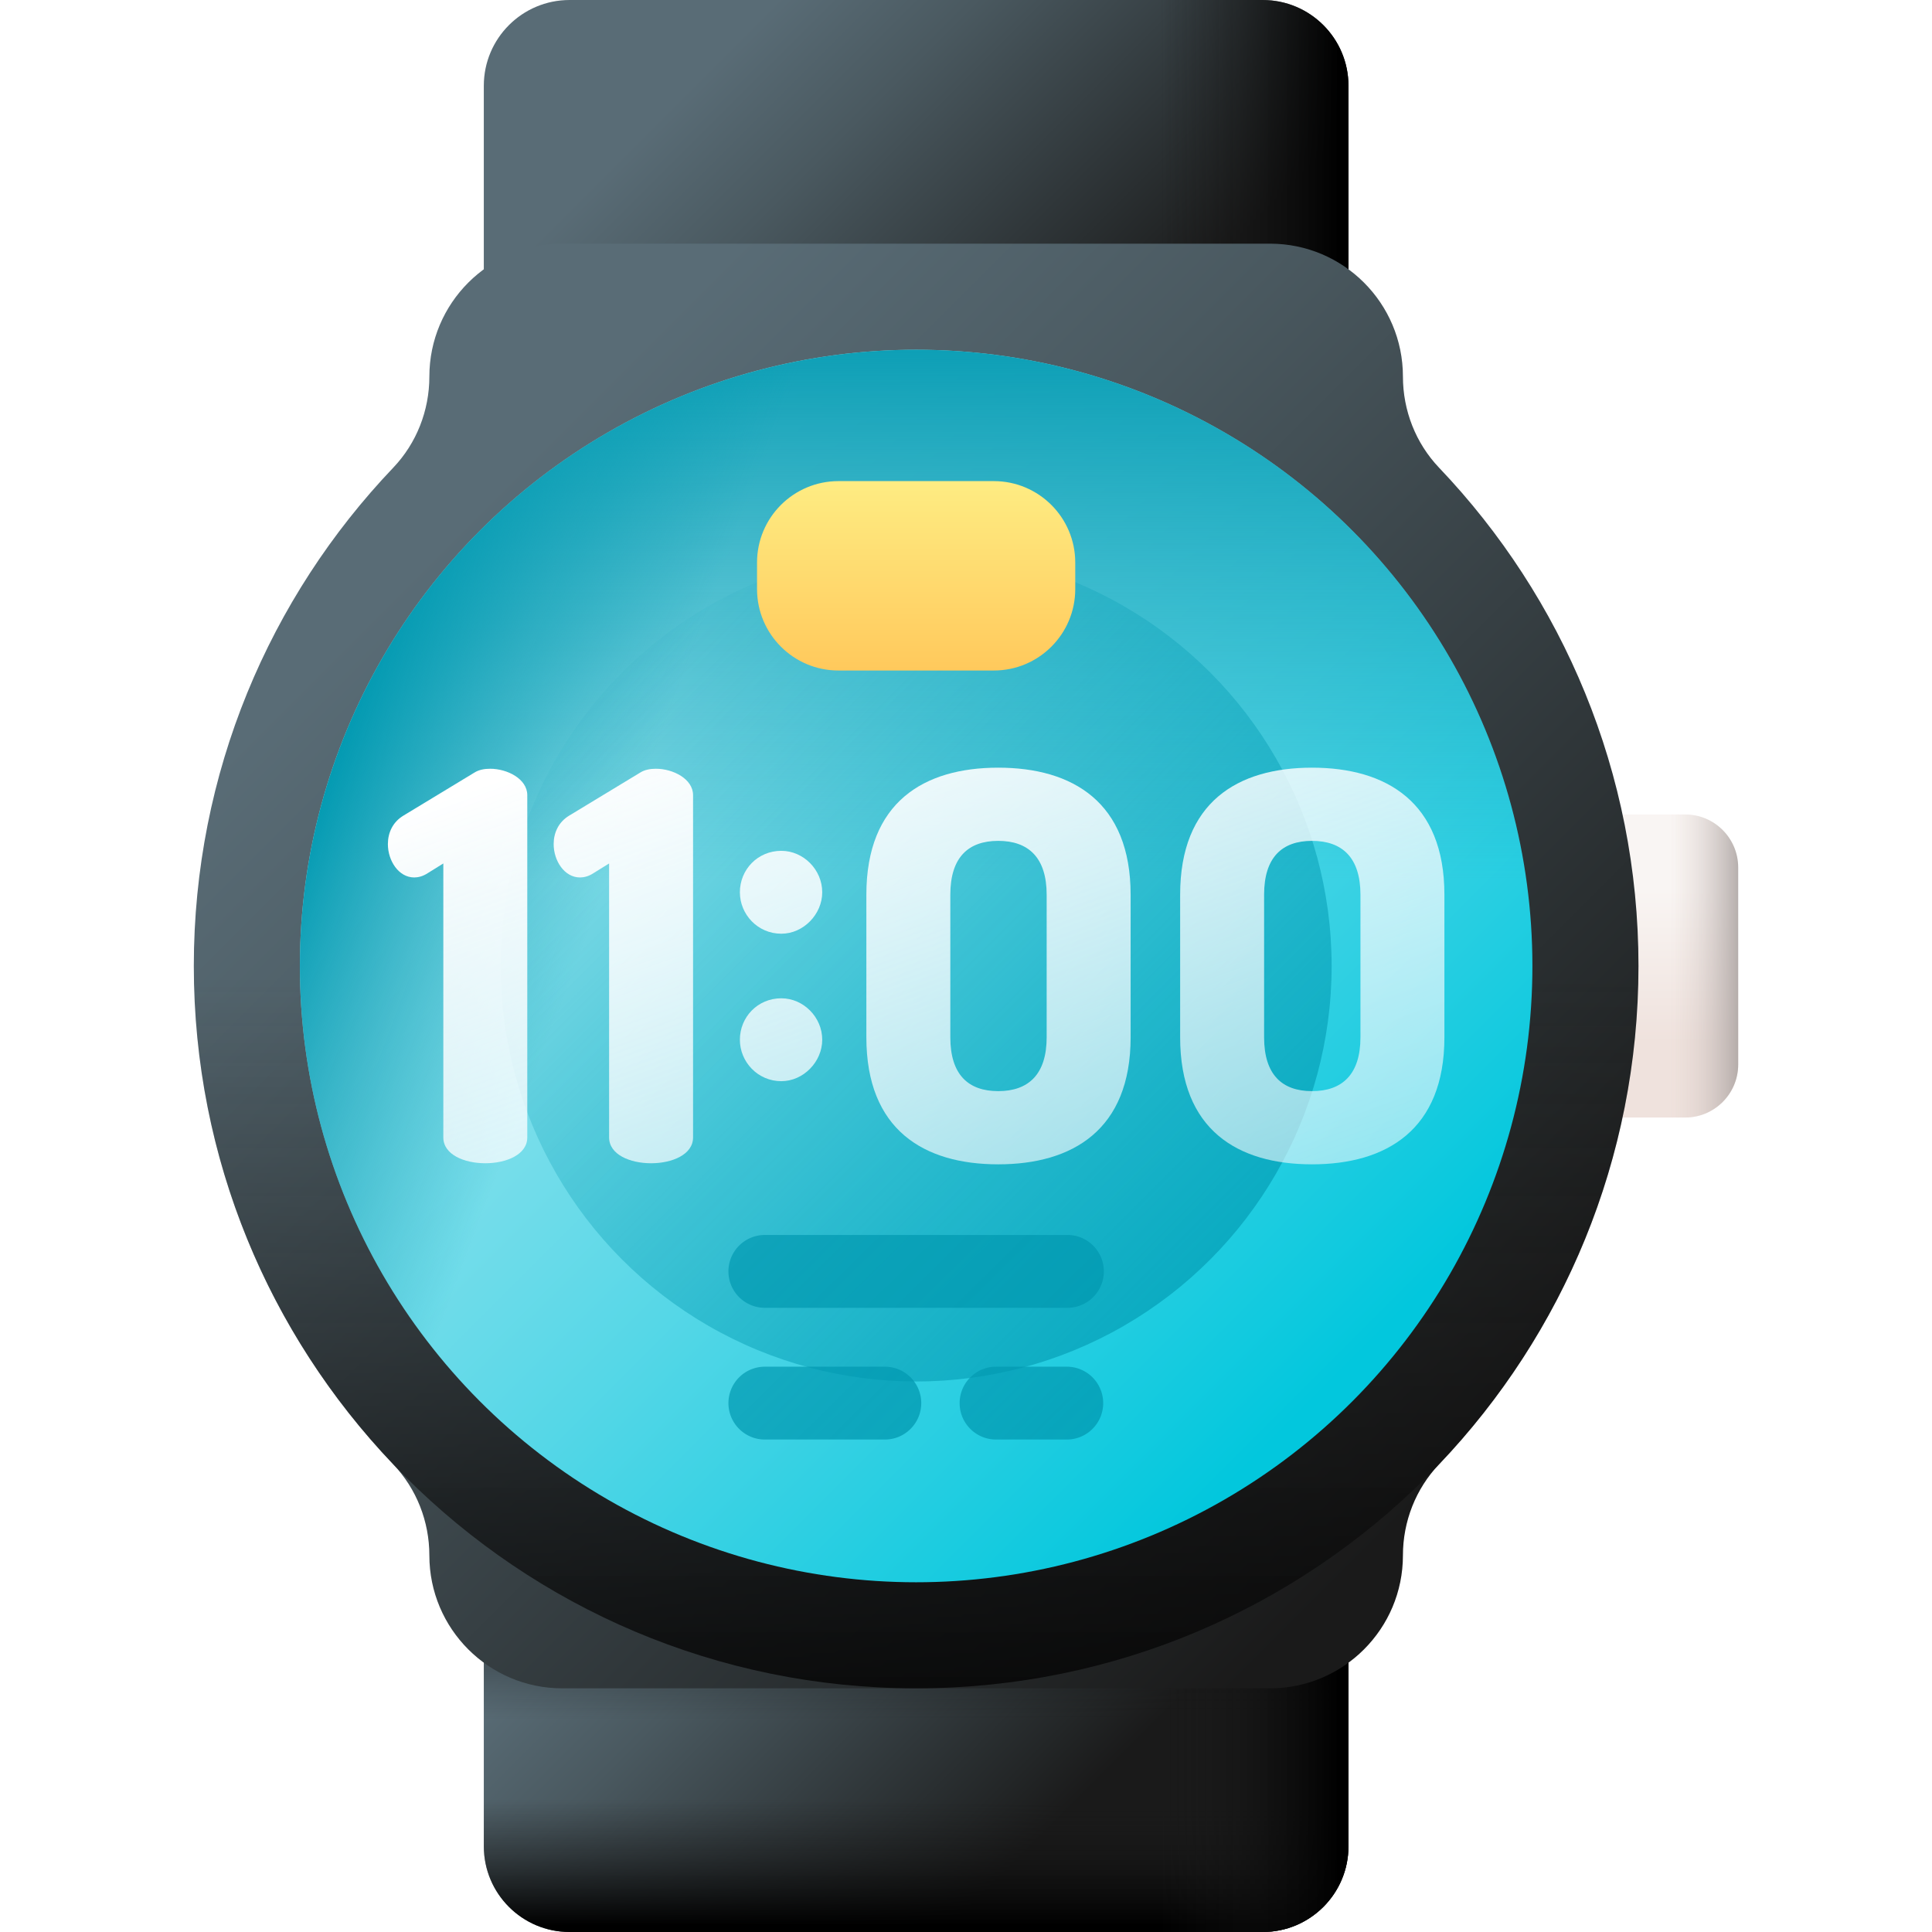
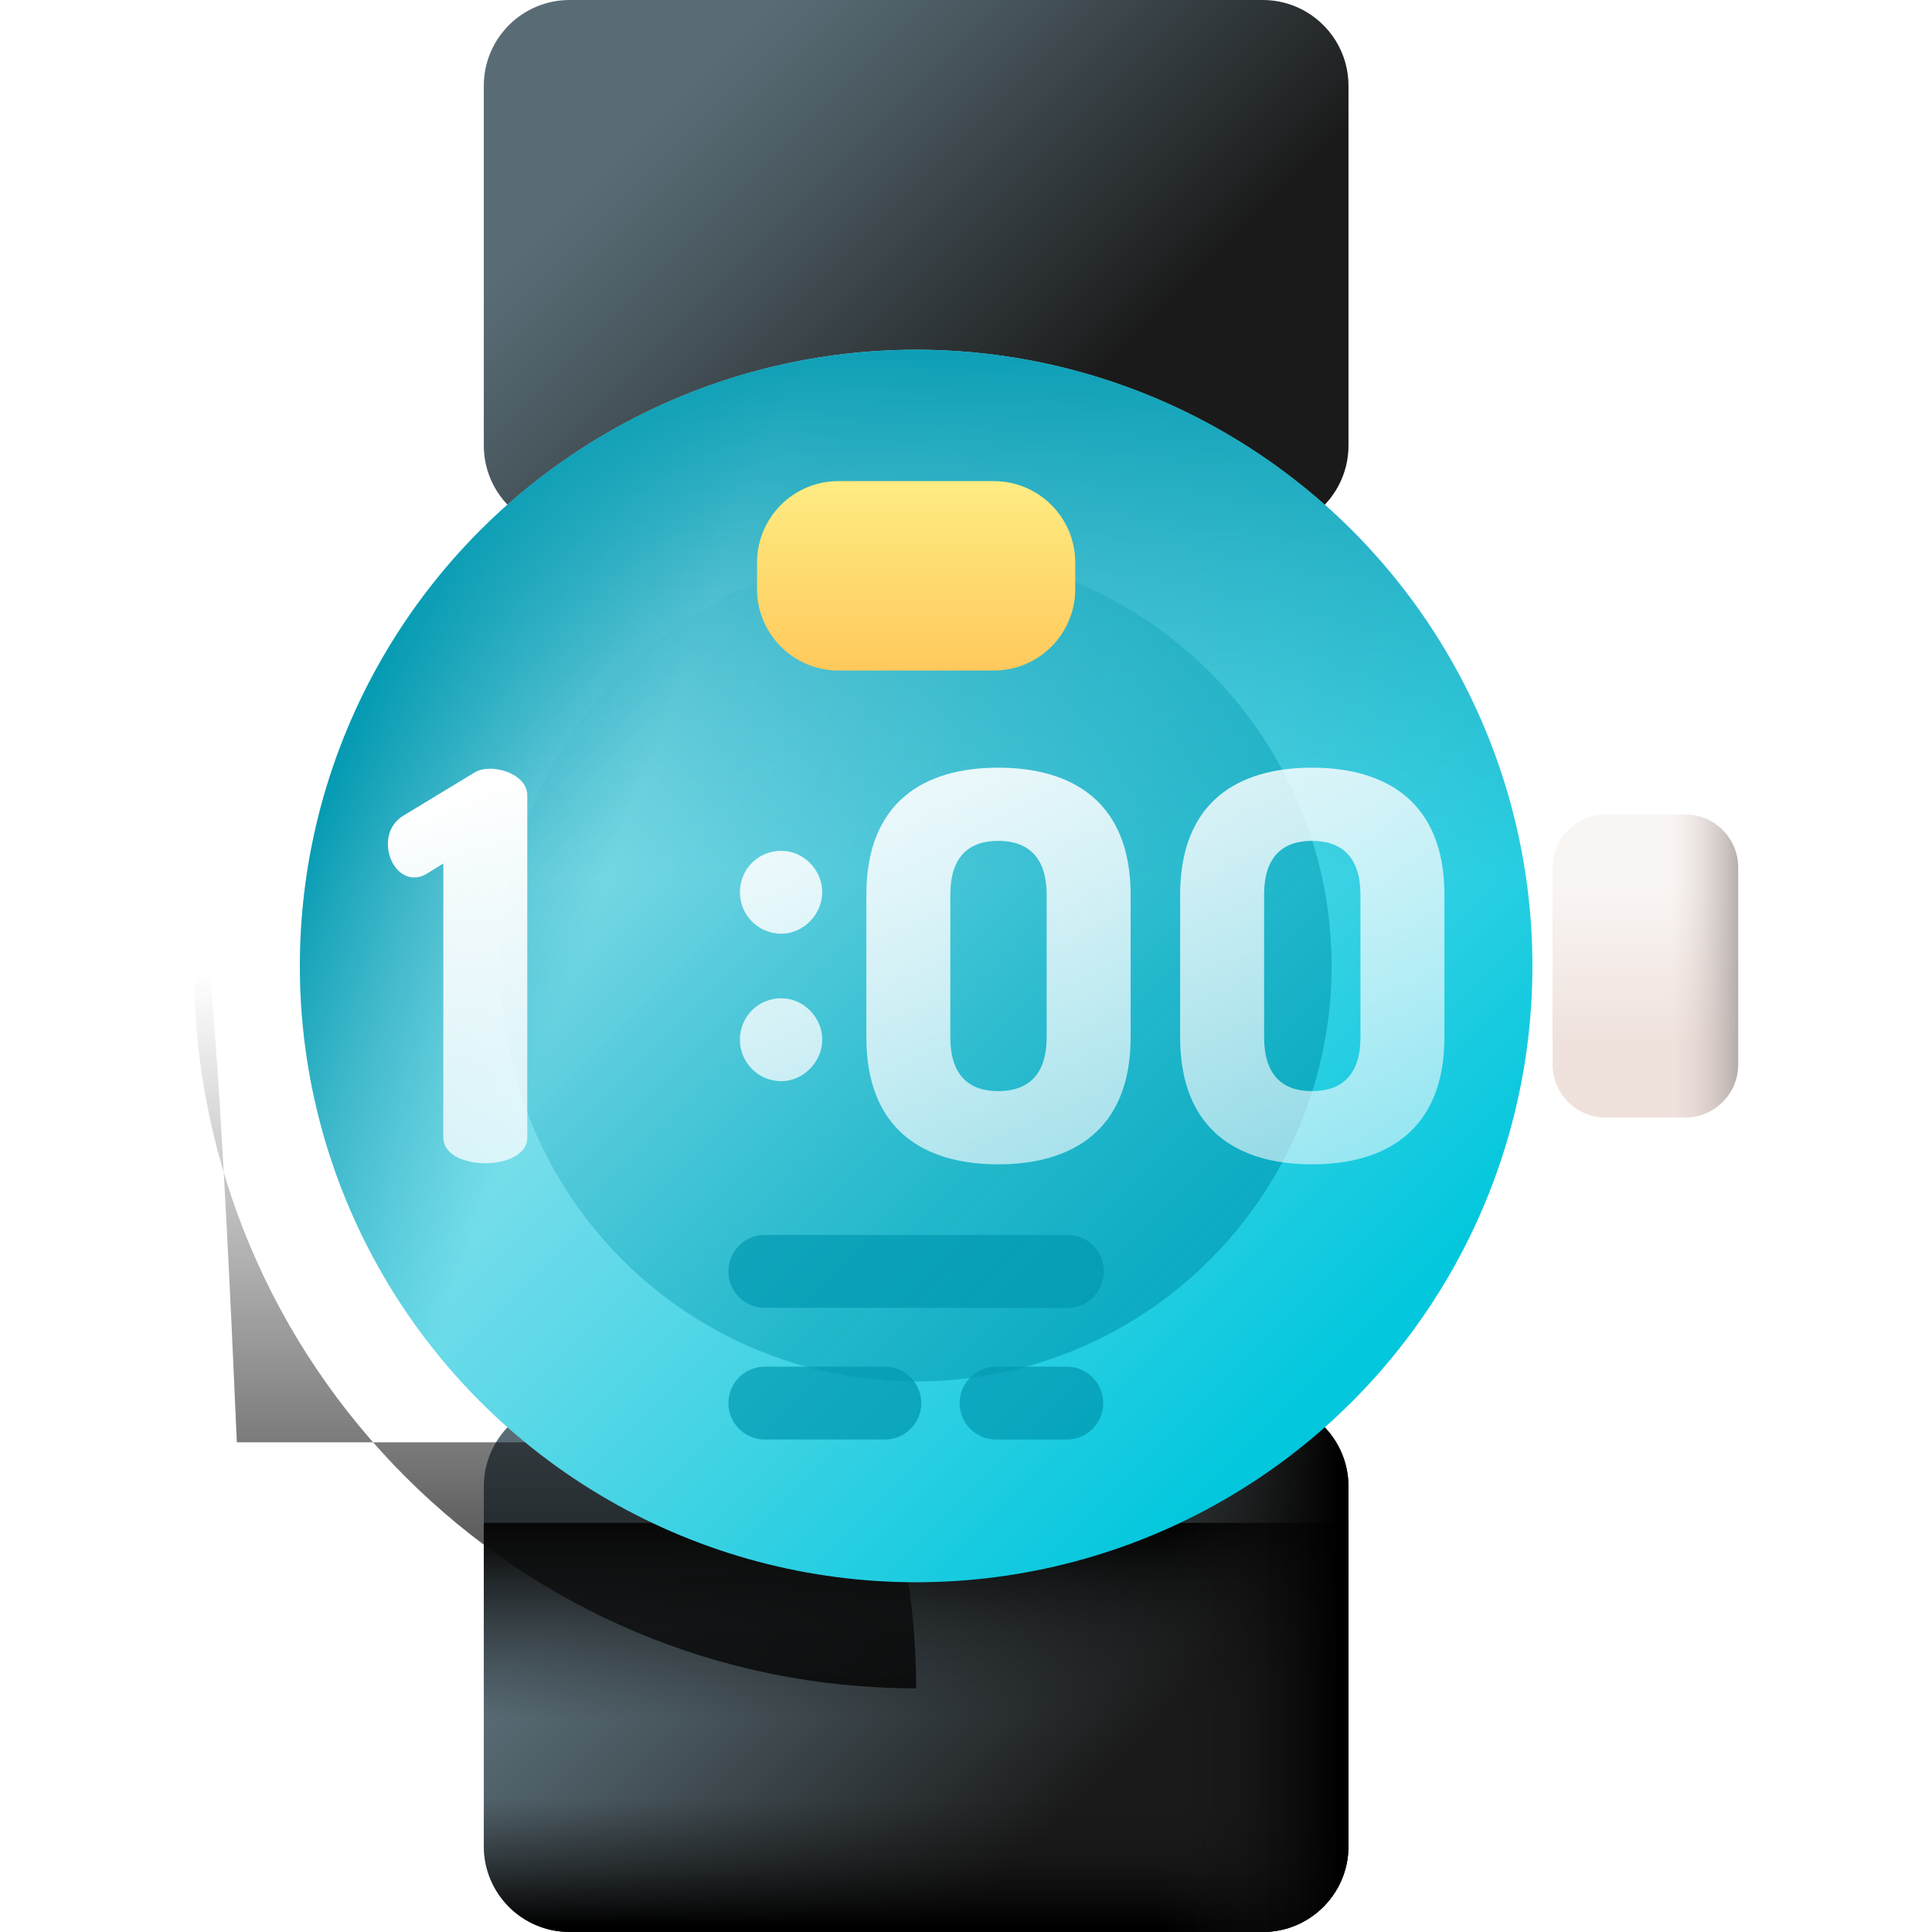
<svg xmlns="http://www.w3.org/2000/svg" xmlns:xlink="http://www.w3.org/1999/xlink" width="512" height="512" x="0" y="0" viewBox="0 0 510 510" style="enable-background:new 0 0 512 512" xml:space="preserve">
  <defs>
    <linearGradient xlink:href="#a" id="e" x1="188.329" x2="280.924" y1="16.615" y2="109.209" gradientUnits="userSpaceOnUse" />
    <linearGradient xlink:href="#b" id="f" x1="241.839" x2="241.839" y1="105.21" y2="138.607" gradientUnits="userSpaceOnUse" />
    <linearGradient xlink:href="#b" id="g" x1="-4205.537" x2="-4205.537" y1="-1303.265" y2="-1255.783" gradientTransform="rotate(-90 -1263 -2872.412)" gradientUnits="userSpaceOnUse" />
    <linearGradient xlink:href="#a" id="h" x1="188.329" x2="280.924" y1="386.365" y2="478.959" gradientUnits="userSpaceOnUse" />
    <linearGradient xlink:href="#b" id="i" x1="241.839" x2="241.839" y1="474.96" y2="508.357" gradientUnits="userSpaceOnUse" />
    <linearGradient xlink:href="#b" id="j" x1="241.839" x2="241.839" y1="454" y2="401.914" gradientUnits="userSpaceOnUse" />
    <linearGradient xlink:href="#b" id="k" x1="-4575.287" x2="-4575.287" y1="-1303.265" y2="-1255.783" gradientTransform="rotate(-90 -1263 -2872.412)" gradientUnits="userSpaceOnUse" />
    <linearGradient id="l" x1="434.339" x2="434.339" y1="235" y2="275.2" gradientUnits="userSpaceOnUse">
      <stop offset="0" stop-color="#f9f5f3" />
      <stop offset="1" stop-color="#efe2dd" />
    </linearGradient>
    <linearGradient id="m" x1="440.839" x2="462.217" y1="255" y2="255" gradientUnits="userSpaceOnUse">
      <stop offset="0" stop-color="#e1d3ce" stop-opacity="0" />
      <stop offset=".316" stop-color="#d0c4c0" stop-opacity=".316" />
      <stop offset=".94" stop-color="#a39c9b" stop-opacity=".94" />
      <stop offset="1" stop-color="#9e9797" />
    </linearGradient>
    <linearGradient xlink:href="#a" id="n" x1="122.948" x2="379.088" y1="136.108" y2="392.249" gradientUnits="userSpaceOnUse" />
    <linearGradient xlink:href="#b" id="o" x1="241.839" x2="241.839" y1="257.413" y2="481.721" gradientUnits="userSpaceOnUse" />
    <linearGradient id="p" x1="144.95" x2="351.659" y1="158.11" y2="364.82" gradientUnits="userSpaceOnUse">
      <stop offset="0" stop-color="#a6e7f0" />
      <stop offset=".171" stop-color="#90e2ed" />
      <stop offset=".529" stop-color="#56d7e7" />
      <stop offset="1" stop-color="#02c7dd" />
    </linearGradient>
    <linearGradient xlink:href="#c" id="q" x1="241.839" x2="241.839" y1="232" y2="80.441" gradientUnits="userSpaceOnUse" />
    <linearGradient xlink:href="#c" id="r" x1="162.943" x2="87.943" y1="225.545" y2="197.545" gradientUnits="userSpaceOnUse" />
    <linearGradient xlink:href="#c" id="s" x1="151.339" x2="410.773" y1="164.5" y2="423.934" gradientUnits="userSpaceOnUse" />
    <linearGradient id="t" x1="241.839" x2="241.839" y1="116" y2="191" gradientUnits="userSpaceOnUse">
      <stop offset="0" stop-color="#fef48b" />
      <stop offset="1" stop-color="#ffbf51" />
    </linearGradient>
    <linearGradient xlink:href="#c" id="u" x1="-464.907" x2="493.759" y1="-384.855" y2="592.426" gradientUnits="userSpaceOnUse" />
    <linearGradient xlink:href="#c" id="v" x1="-171.607" x2="356.519" y1="-26.516" y2="511.864" gradientUnits="userSpaceOnUse" />
    <linearGradient xlink:href="#c" id="w" x1="-31.467" x2="380.533" y1="60.756" y2="480.756" gradientUnits="userSpaceOnUse" />
    <linearGradient xlink:href="#d" id="x" x1="112.835" x2="246.835" y1="212.462" y2="586.462" gradientUnits="userSpaceOnUse" />
    <linearGradient xlink:href="#d" id="y" x1="151.617" x2="285.617" y1="198.566" y2="572.566" gradientUnits="userSpaceOnUse" />
    <linearGradient xlink:href="#d" id="z" x1="182.049" x2="316.049" y1="187.663" y2="561.663" gradientUnits="userSpaceOnUse" />
    <linearGradient xlink:href="#d" id="A" x1="232.913" x2="366.913" y1="169.439" y2="543.439" gradientUnits="userSpaceOnUse" />
    <linearGradient xlink:href="#d" id="B" x1="306.32" x2="440.32" y1="143.138" y2="517.138" gradientUnits="userSpaceOnUse" />
  </defs>
  <g>
    <linearGradient id="a">
      <stop offset="0" stop-color="#596c76" />
      <stop offset=".284" stop-color="#4a5960" />
      <stop offset=".875" stop-color="#232627" />
      <stop offset="1" stop-color="#1a1a1a" />
    </linearGradient>
    <linearGradient xlink:href="#a" id="e" x1="188.329" x2="280.924" y1="16.615" y2="109.209" gradientUnits="userSpaceOnUse" />
    <linearGradient id="b">
      <stop offset="0" stop-color="#1a1a1a" stop-opacity="0" />
      <stop offset=".426" stop-color="#121212" stop-opacity=".426" />
      <stop offset="1" />
    </linearGradient>
    <linearGradient xlink:href="#b" id="f" x1="241.839" x2="241.839" y1="105.21" y2="138.607" gradientUnits="userSpaceOnUse" />
    <linearGradient xlink:href="#b" id="g" x1="-4205.537" x2="-4205.537" y1="-1303.265" y2="-1255.783" gradientTransform="rotate(-90 -1263 -2872.412)" gradientUnits="userSpaceOnUse" />
    <linearGradient xlink:href="#a" id="h" x1="188.329" x2="280.924" y1="386.365" y2="478.959" gradientUnits="userSpaceOnUse" />
    <linearGradient xlink:href="#b" id="i" x1="241.839" x2="241.839" y1="474.96" y2="508.357" gradientUnits="userSpaceOnUse" />
    <linearGradient xlink:href="#b" id="j" x1="241.839" x2="241.839" y1="454" y2="401.914" gradientUnits="userSpaceOnUse" />
    <linearGradient xlink:href="#b" id="k" x1="-4575.287" x2="-4575.287" y1="-1303.265" y2="-1255.783" gradientTransform="rotate(-90 -1263 -2872.412)" gradientUnits="userSpaceOnUse" />
    <linearGradient id="l" x1="434.339" x2="434.339" y1="235" y2="275.2" gradientUnits="userSpaceOnUse">
      <stop offset="0" stop-color="#f9f5f3" />
      <stop offset="1" stop-color="#efe2dd" />
    </linearGradient>
    <linearGradient id="m" x1="440.839" x2="462.217" y1="255" y2="255" gradientUnits="userSpaceOnUse">
      <stop offset="0" stop-color="#e1d3ce" stop-opacity="0" />
      <stop offset=".316" stop-color="#d0c4c0" stop-opacity=".316" />
      <stop offset=".94" stop-color="#a39c9b" stop-opacity=".94" />
      <stop offset="1" stop-color="#9e9797" />
    </linearGradient>
    <linearGradient xlink:href="#a" id="n" x1="122.948" x2="379.088" y1="136.108" y2="392.249" gradientUnits="userSpaceOnUse" />
    <linearGradient xlink:href="#b" id="o" x1="241.839" x2="241.839" y1="257.413" y2="481.721" gradientUnits="userSpaceOnUse" />
    <linearGradient id="p" x1="144.95" x2="351.659" y1="158.11" y2="364.82" gradientUnits="userSpaceOnUse">
      <stop offset="0" stop-color="#a6e7f0" />
      <stop offset=".171" stop-color="#90e2ed" />
      <stop offset=".529" stop-color="#56d7e7" />
      <stop offset="1" stop-color="#02c7dd" />
    </linearGradient>
    <linearGradient id="c">
      <stop offset="0" stop-color="#0199b1" stop-opacity="0" />
      <stop offset="1" stop-color="#0199b1" />
    </linearGradient>
    <linearGradient xlink:href="#c" id="q" x1="241.839" x2="241.839" y1="232" y2="80.441" gradientUnits="userSpaceOnUse" />
    <linearGradient xlink:href="#c" id="r" x1="162.943" x2="87.943" y1="225.545" y2="197.545" gradientUnits="userSpaceOnUse" />
    <linearGradient xlink:href="#c" id="s" x1="151.339" x2="410.773" y1="164.5" y2="423.934" gradientUnits="userSpaceOnUse" />
    <linearGradient id="t" x1="241.839" x2="241.839" y1="116" y2="191" gradientUnits="userSpaceOnUse">
      <stop offset="0" stop-color="#fef48b" />
      <stop offset="1" stop-color="#ffbf51" />
    </linearGradient>
    <linearGradient xlink:href="#c" id="u" x1="-464.907" x2="493.759" y1="-384.855" y2="592.426" gradientUnits="userSpaceOnUse" />
    <linearGradient xlink:href="#c" id="v" x1="-171.607" x2="356.519" y1="-26.516" y2="511.864" gradientUnits="userSpaceOnUse" />
    <linearGradient xlink:href="#c" id="w" x1="-31.467" x2="380.533" y1="60.756" y2="480.756" gradientUnits="userSpaceOnUse" />
    <linearGradient id="d">
      <stop offset="0" stop-color="#fff" />
      <stop offset="1" stop-color="#eaf6ff" stop-opacity="0" />
    </linearGradient>
    <linearGradient xlink:href="#d" id="x" x1="112.835" x2="246.835" y1="212.462" y2="586.462" gradientUnits="userSpaceOnUse" />
    <linearGradient xlink:href="#d" id="y" x1="151.617" x2="285.617" y1="198.566" y2="572.566" gradientUnits="userSpaceOnUse" />
    <linearGradient xlink:href="#d" id="z" x1="182.049" x2="316.049" y1="187.663" y2="561.663" gradientUnits="userSpaceOnUse" />
    <linearGradient xlink:href="#d" id="A" x1="232.913" x2="366.913" y1="169.439" y2="543.439" gradientUnits="userSpaceOnUse" />
    <linearGradient xlink:href="#d" id="B" x1="306.32" x2="440.32" y1="143.138" y2="517.138" gradientUnits="userSpaceOnUse" />
    <path fill="url(&quot;#e&quot;)" d="M333.321 140.25H150.357c-12.505 0-22.643-10.138-22.643-22.643V22.643C127.714 10.138 137.852 0 150.357 0h182.964c12.505 0 22.643 10.138 22.643 22.643v94.964c0 12.505-10.137 22.643-22.643 22.643z" opacity="1" data-original="url(#e)" />
-     <path fill="url(&quot;#f&quot;)" d="M127.714 46v71.607c0 12.505 10.138 22.643 22.643 22.643h182.964c12.505 0 22.643-10.138 22.643-22.643V46z" opacity="1" data-original="url(#f)" />
-     <path fill="url(&quot;#g&quot;)" d="M221.964 140.25h111.357c12.505 0 22.643-10.138 22.643-22.643V22.643C355.964 10.138 345.827 0 333.321 0H221.964z" opacity="1" data-original="url(#g)" />
    <path fill="url(&quot;#h&quot;)" d="M333.321 510H150.357c-12.505 0-22.643-10.138-22.643-22.643v-94.964c0-12.505 10.138-22.643 22.643-22.643h182.964c12.505 0 22.643 10.138 22.643 22.643v94.964c0 12.505-10.137 22.643-22.643 22.643z" opacity="1" data-original="url(#h)" />
    <path fill="url(&quot;#i&quot;)" d="M127.714 415.75v71.607c0 12.505 10.138 22.643 22.643 22.643h182.964c12.505 0 22.643-10.138 22.643-22.643V415.75z" opacity="1" data-original="url(#i)" />
    <path fill="url(&quot;#j&quot;)" d="M127.714 402v85.357c0 12.505 10.138 22.643 22.643 22.643h182.964c12.505 0 22.643-10.138 22.643-22.643V402z" opacity="1" data-original="url(#j)" />
    <path fill="url(&quot;#k&quot;)" d="M221.964 510h111.357c12.505 0 22.643-10.138 22.643-22.643v-94.964c0-12.505-10.138-22.643-22.643-22.643H221.964z" opacity="1" data-original="url(#k)" />
    <path fill="url(&quot;#l&quot;)" d="M444.839 295h-21c-7.732 0-14-6.268-14-14v-52c0-7.732 6.268-14 14-14h21c7.732 0 14 6.268 14 14v52c0 7.732-6.268 14-14 14z" opacity="1" data-original="url(#l)" />
    <path fill="url(&quot;#m&quot;)" d="M444.839 295h-21c-7.732 0-14-6.268-14-14v-52c0-7.732 6.268-14 14-14h21c7.732 0 14 6.268 14 14v52c0 7.732-6.268 14-14 14z" opacity="1" data-original="url(#m)" />
-     <path fill="url(&quot;#n&quot;)" d="M432.518 255c0-50.999-20.024-97.318-52.635-131.533-6.169-6.472-9.543-15.111-9.543-24.052 0-19.381-15.712-35.093-35.093-35.093H148.433c-19.381 0-35.093 15.712-35.093 35.093 0 8.941-3.375 17.58-9.543 24.052C71.184 157.682 51.161 204.001 51.161 255s20.024 97.318 52.635 131.533c6.169 6.472 9.543 15.112 9.543 24.052 0 19.381 15.712 35.093 35.093 35.093h186.814c19.381 0 35.093-15.712 35.093-35.093 0-8.941 3.375-17.58 9.543-24.052 32.612-34.215 52.636-80.534 52.636-131.533z" opacity="1" data-original="url(#n)" />
-     <path fill="url(&quot;#o&quot;)" d="M51.161 255c0 105.308 85.37 190.679 190.679 190.679S432.519 360.309 432.519 255c0-22.807-4.018-44.672-11.362-64.944H62.522C55.179 210.328 51.161 232.193 51.161 255z" opacity="1" data-original="url(#o)" />
+     <path fill="url(&quot;#o&quot;)" d="M51.161 255c0 105.308 85.37 190.679 190.679 190.679c0-22.807-4.018-44.672-11.362-64.944H62.522C55.179 210.328 51.161 232.193 51.161 255z" opacity="1" data-original="url(#o)" />
    <circle cx="241.839" cy="255" r="162.679" fill="url(&quot;#p&quot;)" opacity="1" data-original="url(#p)" />
    <circle cx="241.839" cy="255" r="162.679" fill="url(&quot;#q&quot;)" opacity="1" data-original="url(#q)" />
    <circle cx="241.839" cy="255" r="162.679" fill="url(&quot;#r&quot;)" opacity="1" data-original="url(#r)" />
    <circle cx="241.839" cy="255" r="109.679" fill="url(&quot;#s&quot;)" opacity="1" data-original="url(#s)" />
    <path fill="url(&quot;#t&quot;)" d="M262.339 177h-41c-11.874 0-21.5-9.626-21.5-21.5v-7c0-11.874 9.626-21.5 21.5-21.5h41c11.874 0 21.5 9.626 21.5 21.5v7c0 11.874-9.626 21.5-21.5 21.5z" opacity="1" data-original="url(#t)" />
    <path fill="url(&quot;#u&quot;)" d="M201.904 345.23h79.87a9.615 9.615 0 0 0 9.615-9.615c0-5.31-4.305-9.615-9.615-9.615h-79.87a9.615 9.615 0 0 0-9.615 9.615 9.615 9.615 0 0 0 9.615 9.615z" opacity="1" data-original="url(#u)" />
    <path fill="url(&quot;#v&quot;)" d="M233.571 360.773h-31.667a9.615 9.615 0 0 0-9.615 9.615 9.615 9.615 0 0 0 9.615 9.615h31.667c5.31 0 9.615-4.305 9.615-9.615.001-5.31-4.304-9.615-9.615-9.615z" opacity="1" data-original="url(#v)" />
    <path fill="url(&quot;#w&quot;)" d="M281.6 360.773h-18.666a9.615 9.615 0 0 0-9.615 9.615c0 5.31 4.305 9.615 9.615 9.615H281.6a9.615 9.615 0 0 0 9.615-9.615 9.614 9.614 0 0 0-9.615-9.615z" opacity="1" data-original="url(#w)" />
    <path fill="url(&quot;#x&quot;)" d="m117.025 227.935-4.12 2.558c-1.279.852-2.558 1.136-3.552 1.136-4.12 0-6.962-4.404-6.962-8.809 0-2.983 1.279-5.825 4.12-7.53l18.755-11.366c1.136-.71 2.557-.995 4.12-.995 4.546 0 9.803 2.699 9.803 6.962v90.359c0 4.546-5.54 6.82-11.081 6.82s-11.081-2.273-11.081-6.82v-72.315z" opacity="1" data-original="url(#x)" />
-     <path fill="url(&quot;#y&quot;)" d="m160.786 227.935-4.12 2.558c-1.279.852-2.558 1.136-3.552 1.136-4.12 0-6.962-4.404-6.962-8.809 0-2.983 1.279-5.825 4.12-7.53l18.755-11.366c1.136-.71 2.557-.995 4.12-.995 4.546 0 9.803 2.699 9.803 6.962v90.359c0 4.546-5.54 6.82-11.081 6.82s-11.081-2.273-11.081-6.82v-72.315z" opacity="1" data-original="url(#y)" />
    <path fill="url(&quot;#z&quot;)" d="M217.048 235.536c0 5.825-4.973 10.94-10.798 10.94-6.251 0-10.94-5.115-10.94-10.94 0-5.967 4.689-10.94 10.94-10.94 5.826 0 10.798 4.973 10.798 10.94zm0 38.928c0 5.826-4.973 10.94-10.798 10.94-6.251 0-10.94-5.114-10.94-10.94 0-5.967 4.689-10.94 10.94-10.94 5.826 0 10.798 4.973 10.798 10.94z" opacity="1" data-original="url(#z)" />
    <path fill="url(&quot;#A&quot;)" d="M228.698 273.825v-37.65c0-24.437 15.202-33.529 34.808-33.529s34.95 9.093 34.95 33.529v37.65c0 24.437-15.344 33.529-34.95 33.529s-34.808-9.093-34.808-33.529zm47.595-37.65c0-9.804-4.831-14.208-12.787-14.208s-12.645 4.404-12.645 14.208v37.65c0 9.803 4.689 14.207 12.645 14.207s12.787-4.403 12.787-14.207z" opacity="1" data-original="url(#A)" />
    <path fill="url(&quot;#B&quot;)" d="M311.529 273.825v-37.65c0-24.437 15.202-33.529 34.809-33.529 19.606 0 34.95 9.093 34.95 33.529v37.65c0 24.437-15.344 33.529-34.95 33.529-19.607 0-34.809-9.093-34.809-33.529zm47.596-37.65c0-9.804-4.831-14.208-12.787-14.208-7.957 0-12.645 4.404-12.645 14.208v37.65c0 9.803 4.689 14.207 12.645 14.207s12.787-4.403 12.787-14.207z" opacity="1" data-original="url(#B)" />
  </g>
</svg>